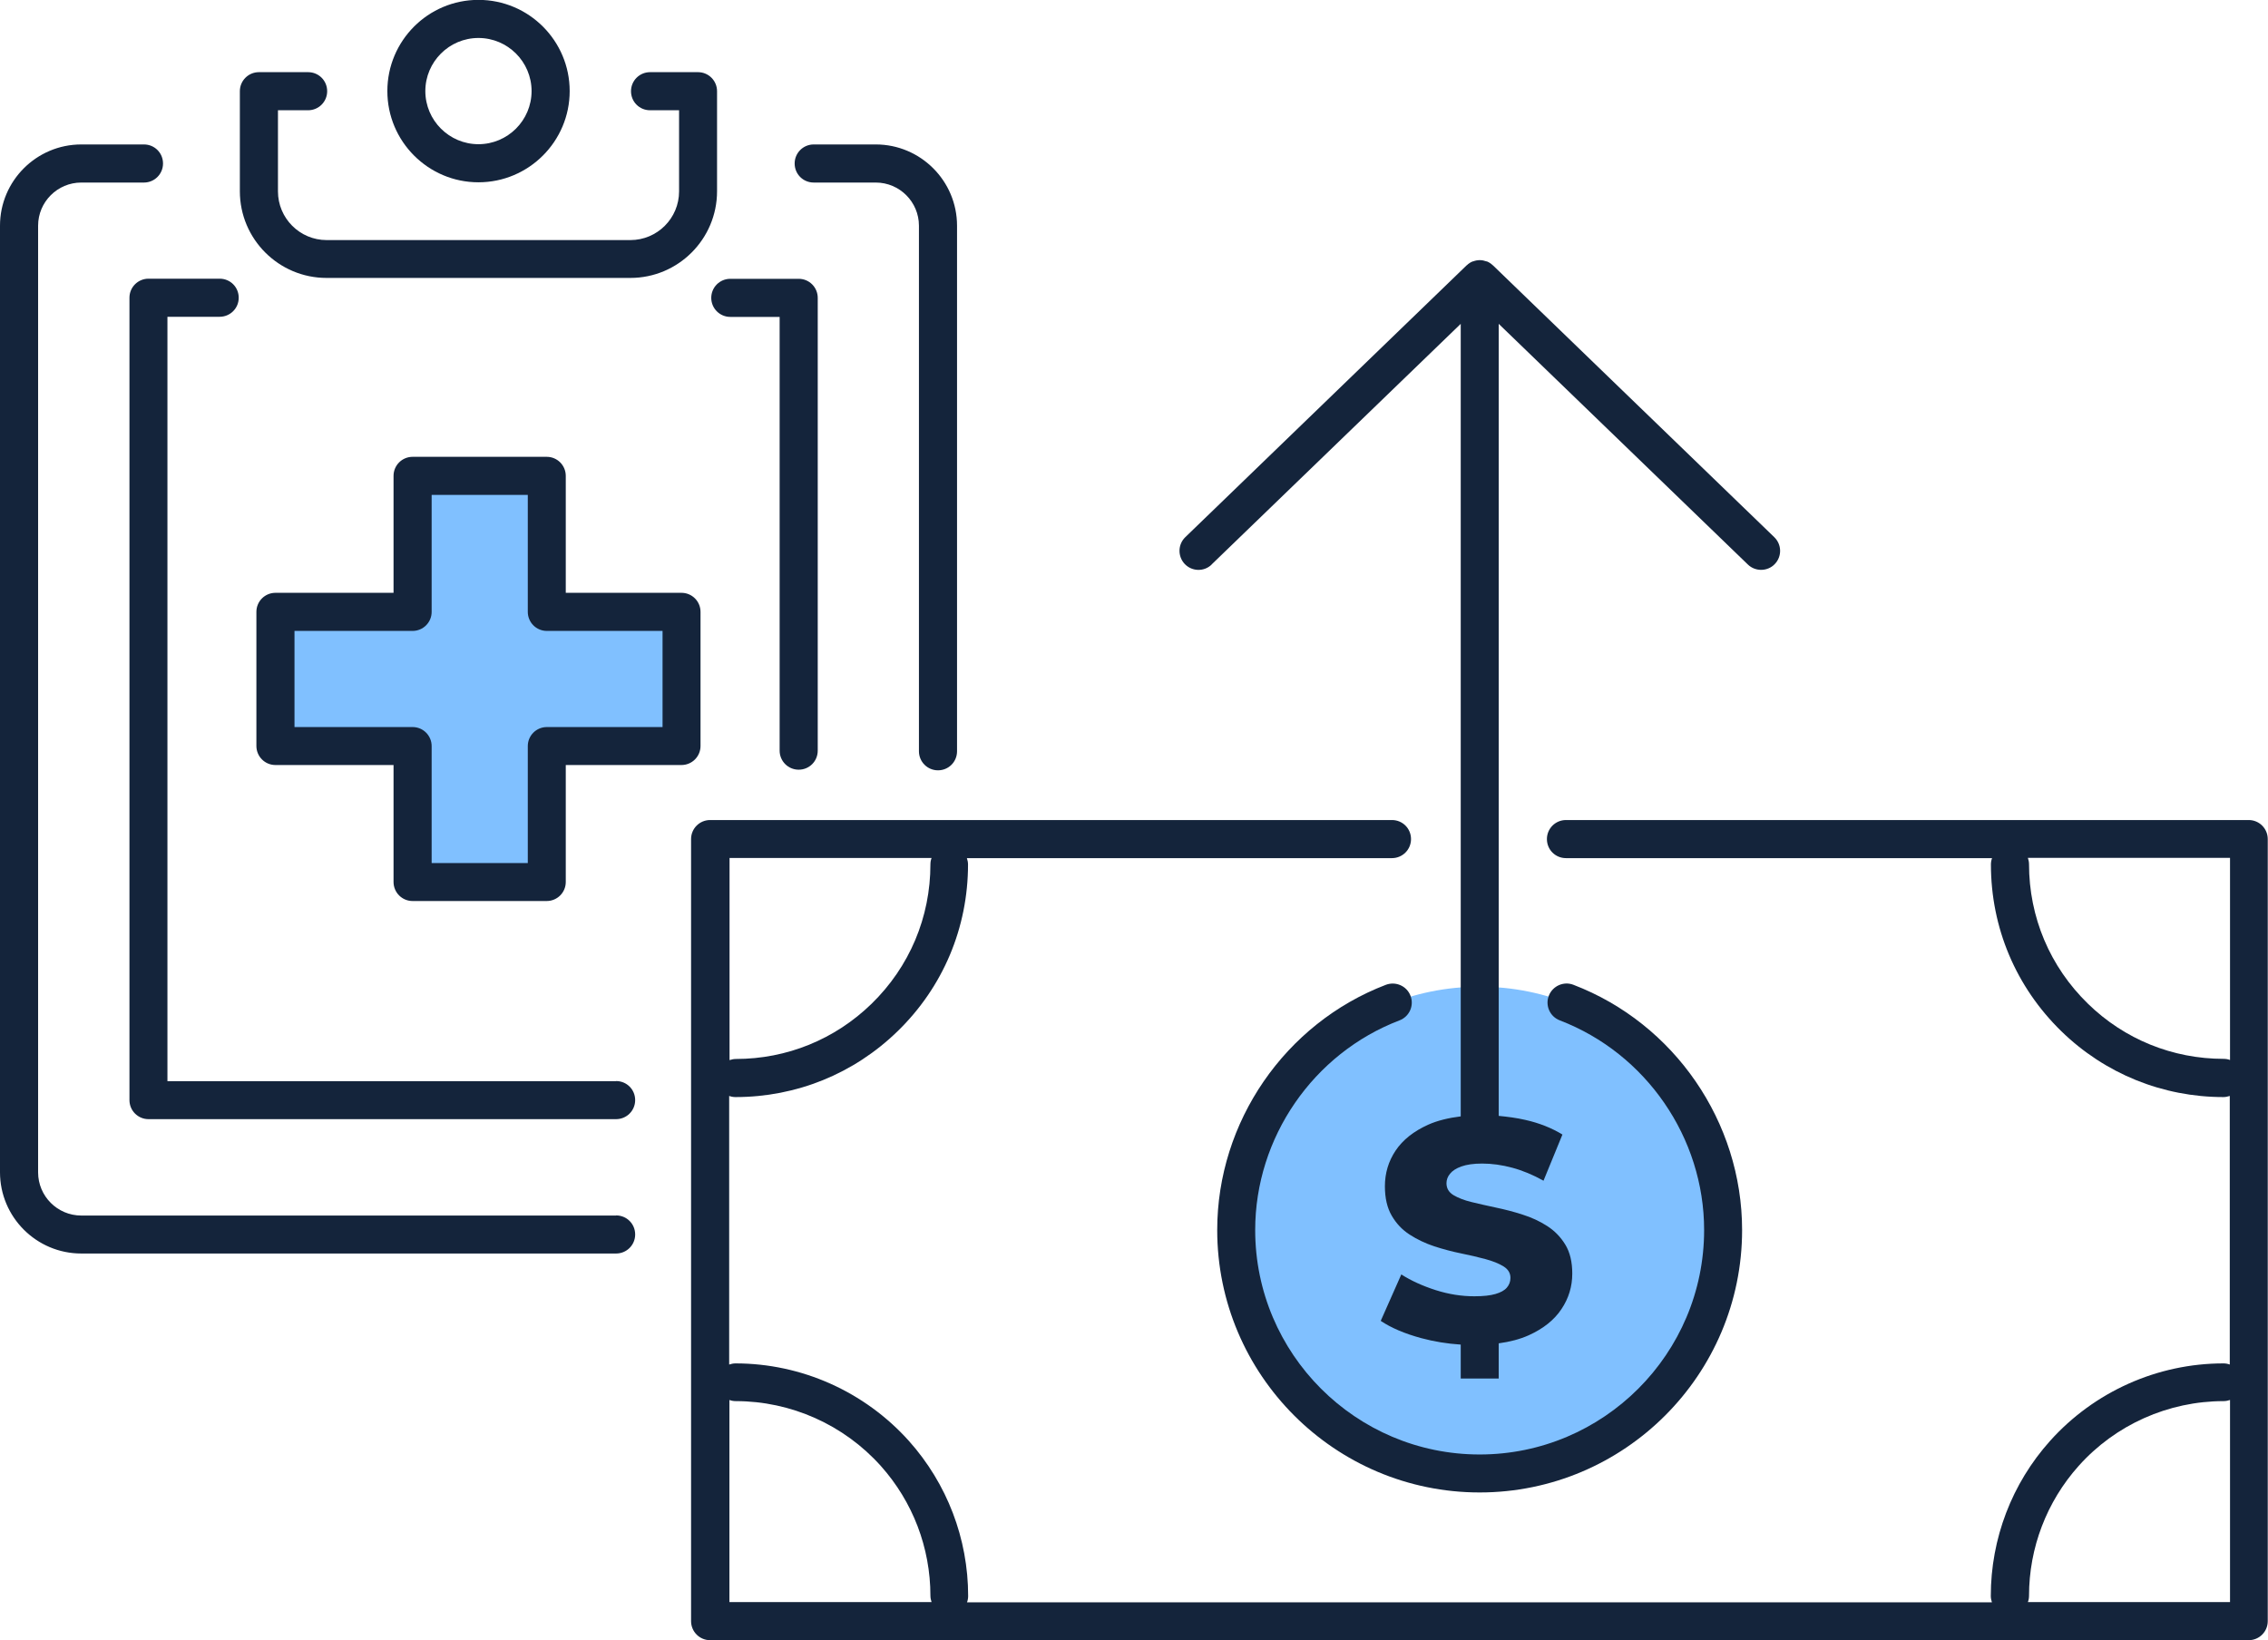
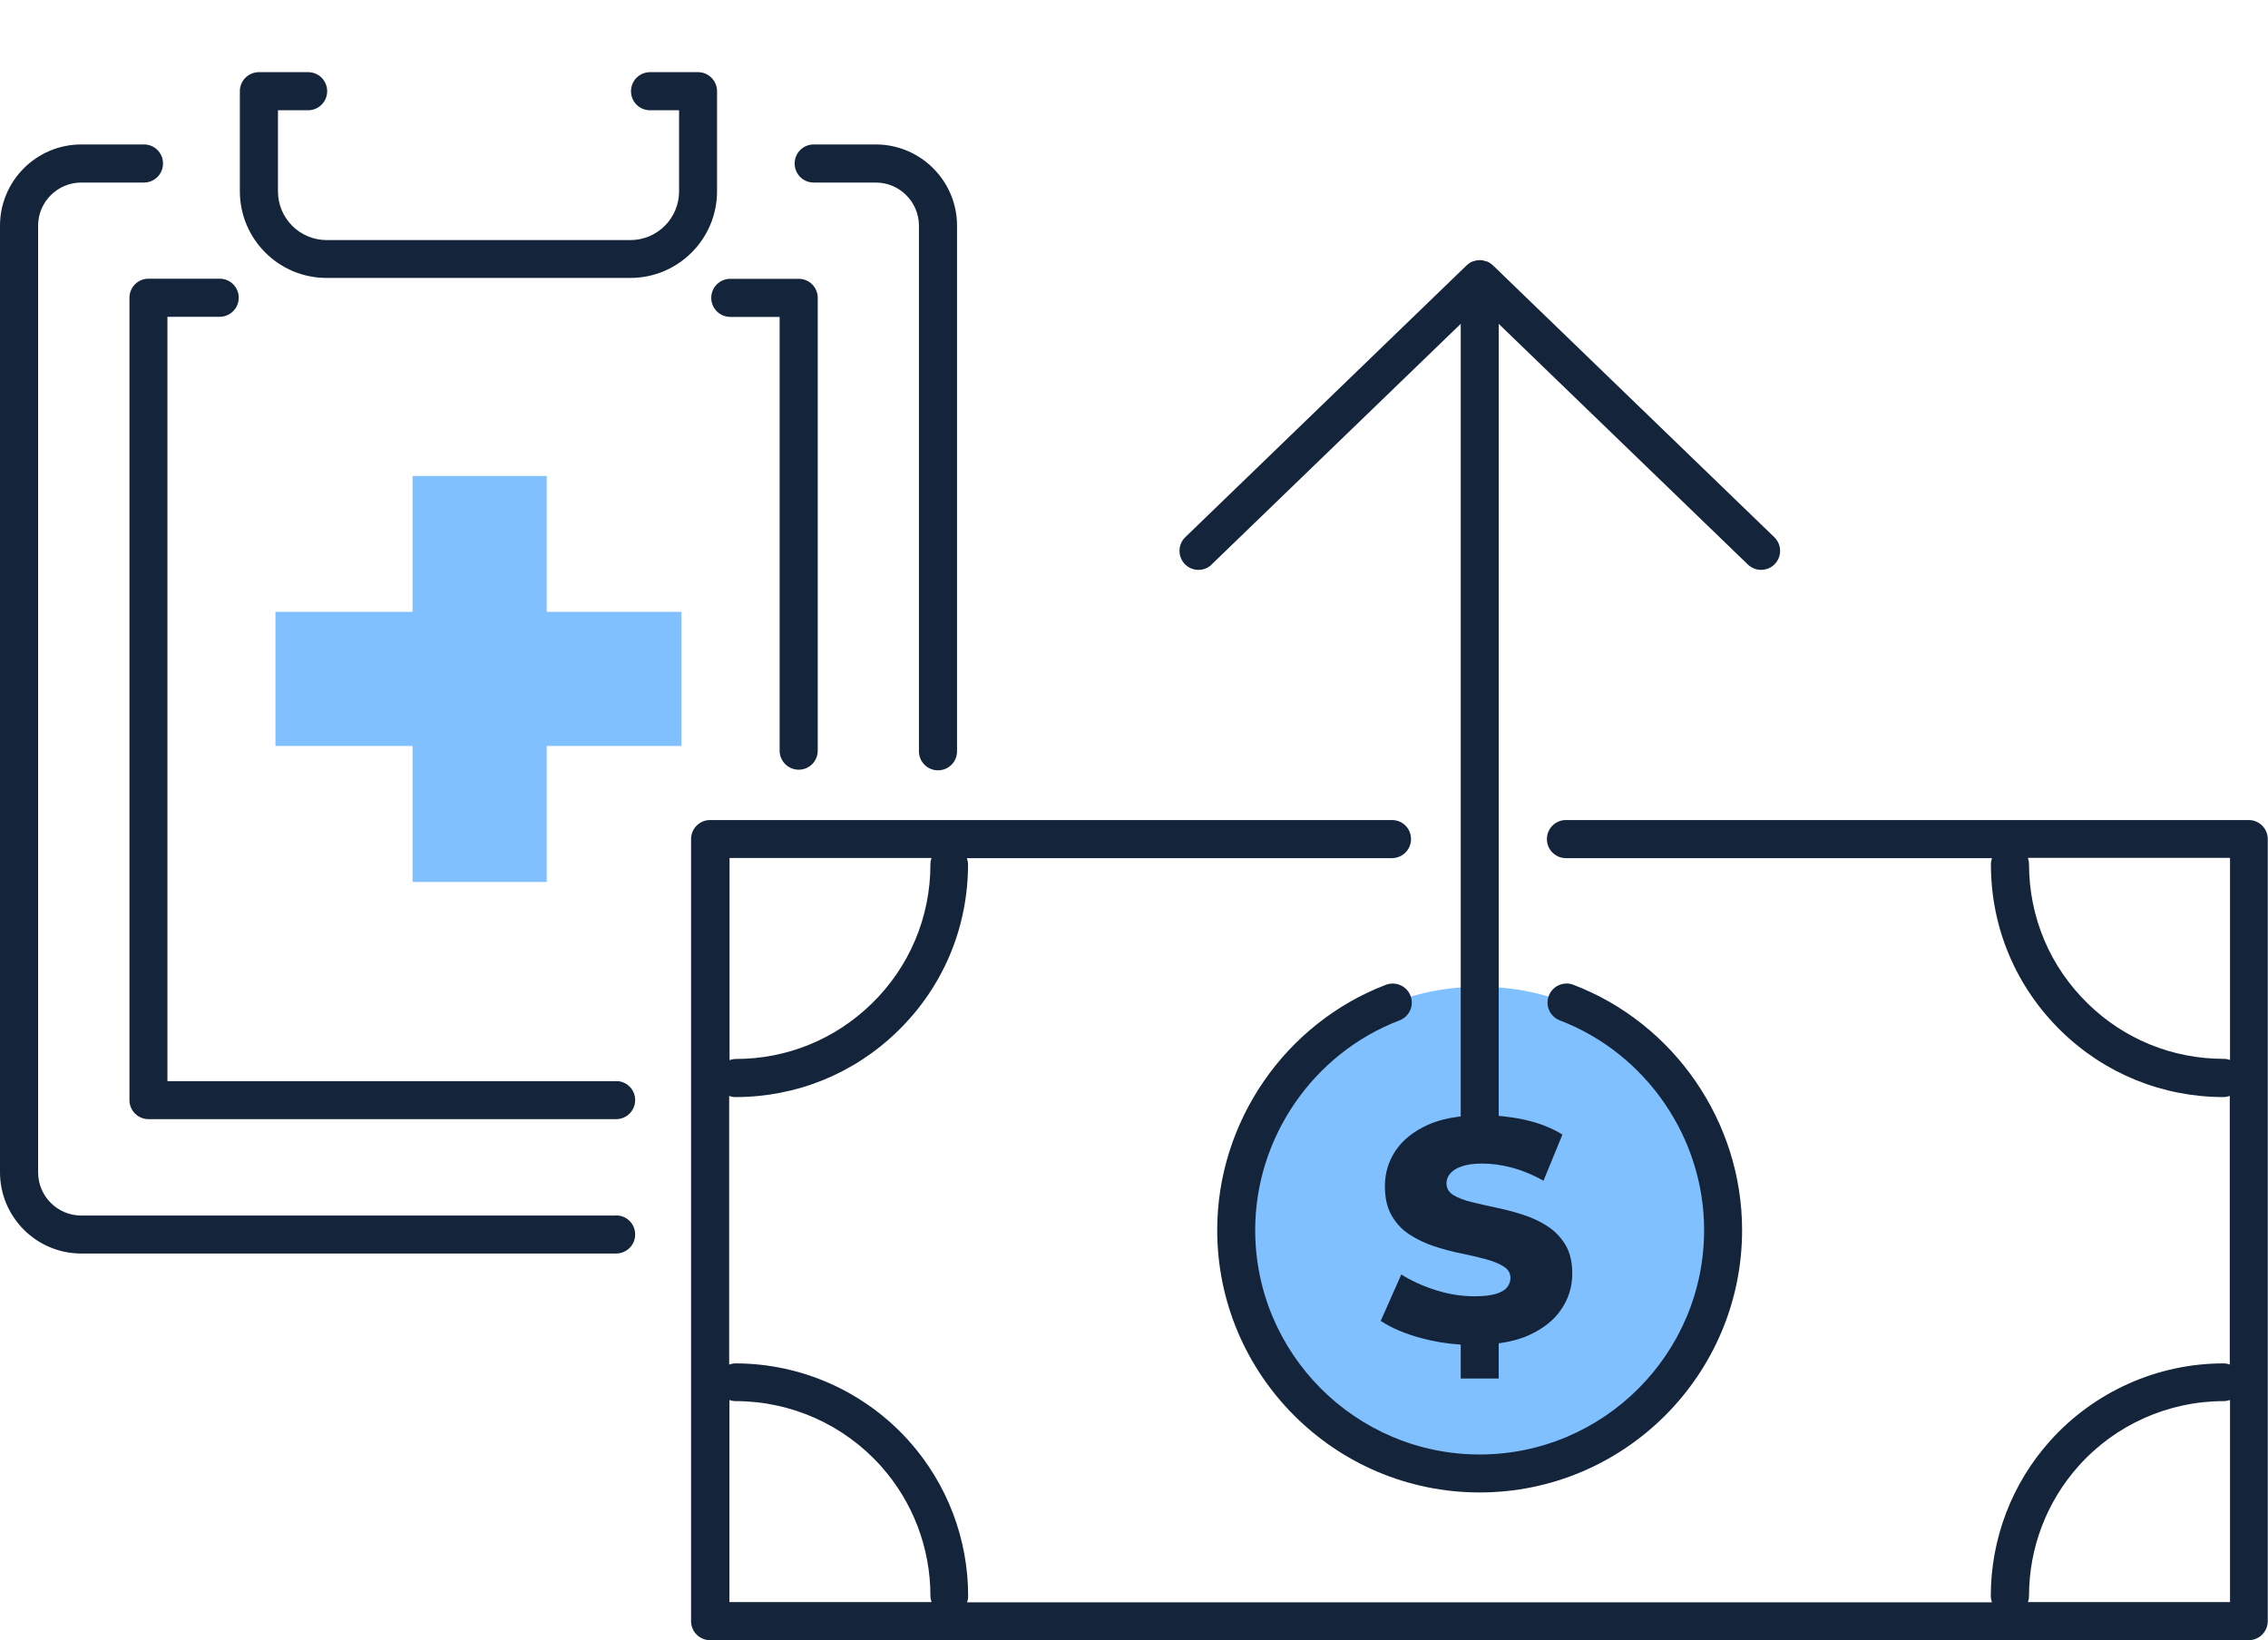
<svg xmlns="http://www.w3.org/2000/svg" id="Layer_1" data-name="Layer 1" viewBox="0 0 179.75 130">
  <defs>
    <style>
      .cls-1 {
        fill: #80c0ff;
      }

      .cls-2 {
        fill: #14243b;
      }
    </style>
  </defs>
  <circle class="cls-1" cx="117.27" cy="97.5" r="19.29" />
  <polygon class="cls-1" points="54.01 48.5 43.33 48.5 43.33 37.73 32.7 37.73 32.7 48.5 21.83 48.5 21.83 59.13 32.7 59.13 32.7 69.91 43.33 69.91 43.33 59.13 54.01 59.13 54.01 48.5" />
  <g>
    <path class="cls-2" d="M96.02,44.75l19.75-19.08v60.05h0v2.77c-.97.12-1.84.33-2.58.66-1.15.52-2.01,1.2-2.58,2.05-.57.85-.85,1.8-.85,2.83,0,.94.18,1.71.54,2.33.36.62.83,1.12,1.42,1.5.58.38,1.24.69,1.95.93.72.23,1.42.42,2.12.56.69.14,1.34.29,1.93.45.59.16,1.07.35,1.44.58.37.23.55.53.55.91,0,.3-.1.56-.29.78-.19.22-.49.38-.9.5-.41.12-.96.18-1.67.18-1.02,0-2.04-.16-3.07-.49-1.03-.33-1.93-.74-2.72-1.24l-1.63,3.68c.82.55,1.89,1.01,3.22,1.37,1,.27,2.04.44,3.12.51v2.69h3.01v-2.79c.89-.12,1.69-.33,2.38-.64,1.15-.52,2.02-1.21,2.59-2.07.58-.86.86-1.8.86-2.82,0-.92-.18-1.68-.55-2.29-.37-.61-.85-1.1-1.44-1.48-.59-.38-1.24-.68-1.94-.9-.7-.23-1.41-.41-2.12-.56-.71-.15-1.36-.3-1.94-.44-.58-.14-1.06-.33-1.43-.55-.37-.23-.55-.54-.55-.94,0-.27.09-.52.28-.75.18-.23.48-.43.9-.58.42-.15.97-.23,1.65-.23.77,0,1.56.11,2.38.33.82.22,1.64.56,2.48,1.03l1.5-3.66c-.85-.52-1.83-.91-2.94-1.16-.69-.16-1.4-.25-2.11-.32V25.67l19.75,19.08c.29.28.67.42,1.05.42s.79-.15,1.08-.46c.58-.6.56-1.55-.04-2.13l-22.3-21.55s-.01,0-.02-.01c-.13-.13-.29-.23-.46-.3-.01,0-.02,0-.03,0-.17-.06-.34-.1-.53-.1s-.37.04-.53.1c-.01,0-.02,0-.03,0-.17.07-.33.17-.46.3,0,0-.01,0-.02.01l-22.3,21.55c-.6.58-.61,1.53-.04,2.13.58.6,1.53.62,2.13.04Z" />
    <path class="cls-2" d="M178.24,65h-54.13c-.83,0-1.51.67-1.51,1.51s.67,1.51,1.51,1.51h33.77c-.06.16-.09.33-.09.5,0,5.02,1.98,9.71,5.58,13.22,3.46,3.37,8.03,5.22,12.85,5.22.18,0,.34-.04.5-.09v21.29c-.16-.06-.33-.09-.5-.09-5.24,0-10.24,2.24-13.74,6.14-3.03,3.38-4.7,7.75-4.7,12.3,0,.18.04.34.09.5h-81.23c.06-.16.09-.33.09-.5,0-4.55-1.67-8.91-4.7-12.3-3.5-3.9-8.5-6.14-13.74-6.14-.18,0-.34.04-.5.09v-21.29c.16.06.33.09.5.09,4.83,0,9.39-1.85,12.85-5.22,3.6-3.5,5.58-8.2,5.58-13.22,0-.18-.04-.34-.09-.5h33.69c.83,0,1.51-.67,1.51-1.51s-.67-1.51-1.51-1.51h-54.04c-.83,0-1.51.67-1.51,1.51v61.99c0,.83.67,1.51,1.51,1.51h121.94c.83,0,1.51-.67,1.51-1.51v-61.99c0-.83-.67-1.51-1.51-1.51ZM176.23,83.93c-4.04,0-7.86-1.55-10.75-4.37-3.01-2.93-4.67-6.86-4.67-11.06,0-.18-.04-.34-.09-.5h16.02v16.02c-.16-.06-.33-.09-.5-.09ZM73.83,68.01c-.06.16-.09.33-.09.5,0,4.2-1.66,8.13-4.67,11.06-2.9,2.82-6.71,4.37-10.75,4.37-.18,0-.34.04-.5.09v-16.02h16.02ZM57.81,110.97c.16.06.33.09.5.09,4.38,0,8.57,1.87,11.5,5.14,2.53,2.83,3.93,6.48,3.93,10.29,0,.18.04.34.09.5h-16.02v-16.02ZM160.72,126.99c.06-.16.09-.33.09-.5,0-3.8,1.4-7.46,3.93-10.29,2.92-3.27,7.11-5.14,11.5-5.14.18,0,.34-.04.5-.09v16.02h-16.02Z" />
    <path class="cls-2" d="M110.92,80.88c.78-.3,1.17-1.17.87-1.95-.3-.78-1.17-1.16-1.95-.87-8,3.06-13.37,10.87-13.37,19.44,0,11.47,9.33,20.8,20.8,20.8s20.8-9.33,20.8-20.8c0-8.57-5.37-16.38-13.37-19.44-.77-.3-1.65.09-1.95.87-.3.78.09,1.65.87,1.95,6.84,2.62,11.44,9.3,11.44,16.62,0,9.81-7.98,17.79-17.79,17.79s-17.79-7.98-17.79-17.79c0-7.33,4.6-14.01,11.44-16.62Z" />
    <path class="cls-2" d="M48.83,96.35H6.44c-1.89,0-3.42-1.54-3.42-3.42V17.89c0-1.89,1.54-3.42,3.42-3.42h4.97c.83,0,1.51-.67,1.51-1.51s-.67-1.51-1.51-1.51h-4.97c-3.55,0-6.44,2.89-6.44,6.44v75.03c0,3.55,2.89,6.44,6.44,6.44h42.39c.83,0,1.51-.67,1.51-1.51s-.67-1.51-1.51-1.51Z" />
    <path class="cls-2" d="M25.89,22.03h24.07c3.79,0,6.87-3.08,6.87-6.87v-7.93c0-.83-.67-1.51-1.51-1.51h-3.8c-.83,0-1.51.67-1.51,1.51s.67,1.51,1.51,1.51h2.3v6.43c0,2.13-1.73,3.86-3.86,3.86h-24.07c-2.13,0-3.86-1.73-3.86-3.86v-6.43h2.39c.83,0,1.51-.67,1.51-1.51s-.67-1.51-1.51-1.51h-3.9c-.83,0-1.51.67-1.51,1.51v7.93c0,3.79,3.08,6.87,6.87,6.87Z" />
-     <path class="cls-2" d="M37.92,14.45c3.98,0,7.23-3.24,7.23-7.23s-3.24-7.23-7.23-7.23-7.22,3.24-7.22,7.23,3.24,7.23,7.22,7.23ZM37.92,3.01c2.32,0,4.21,1.89,4.21,4.21s-1.89,4.21-4.21,4.21-4.21-1.89-4.21-4.21,1.89-4.21,4.21-4.21Z" />
    <path class="cls-2" d="M64.49,14.47h4.92c1.89,0,3.42,1.54,3.42,3.42v41.66c0,.83.67,1.51,1.51,1.51s1.51-.67,1.51-1.51V17.89c0-3.55-2.89-6.44-6.44-6.44h-4.92c-.83,0-1.51.67-1.51,1.51s.67,1.51,1.51,1.51Z" />
-     <path class="cls-2" d="M48.83,85.7H13.27V25.11h4.14c.83,0,1.51-.67,1.51-1.51s-.67-1.51-1.51-1.51h-5.64c-.83,0-1.51.67-1.51,1.51v63.6c0,.83.67,1.51,1.51,1.51h37.06c.83,0,1.51-.67,1.51-1.51s-.67-1.51-1.51-1.51Z" />
+     <path class="cls-2" d="M48.83,85.7H13.27V25.11h4.14c.83,0,1.51-.67,1.51-1.51s-.67-1.51-1.51-1.51h-5.64c-.83,0-1.51.67-1.51,1.51v63.6c0,.83.67,1.51,1.51,1.51h37.06c.83,0,1.51-.67,1.51-1.51s-.67-1.51-1.51-1.51" />
    <path class="cls-2" d="M56.37,23.61c0,.83.67,1.51,1.51,1.51h3.91v34.38c0,.83.67,1.51,1.51,1.51s1.51-.67,1.51-1.51V23.61c0-.83-.67-1.51-1.51-1.51h-5.42c-.83,0-1.51.67-1.51,1.51Z" />
-     <path class="cls-2" d="M55.52,59.13v-10.63c0-.83-.67-1.51-1.51-1.51h-9.17v-9.27c0-.83-.67-1.51-1.51-1.51h-10.63c-.83,0-1.51.67-1.51,1.51v9.27h-9.36c-.83,0-1.51.67-1.51,1.51v10.63c0,.83.67,1.51,1.51,1.51h9.36v9.27c0,.83.67,1.51,1.51,1.51h10.63c.83,0,1.51-.67,1.51-1.51v-9.27h9.17c.83,0,1.51-.67,1.51-1.51ZM52.51,57.63h-9.17c-.83,0-1.51.67-1.51,1.51v9.27h-7.62v-9.27c0-.83-.67-1.51-1.51-1.51h-9.36v-7.62h9.36c.83,0,1.51-.67,1.51-1.51v-9.27h7.62v9.27c0,.83.67,1.51,1.51,1.51h9.17v7.62Z" />
  </g>
</svg>